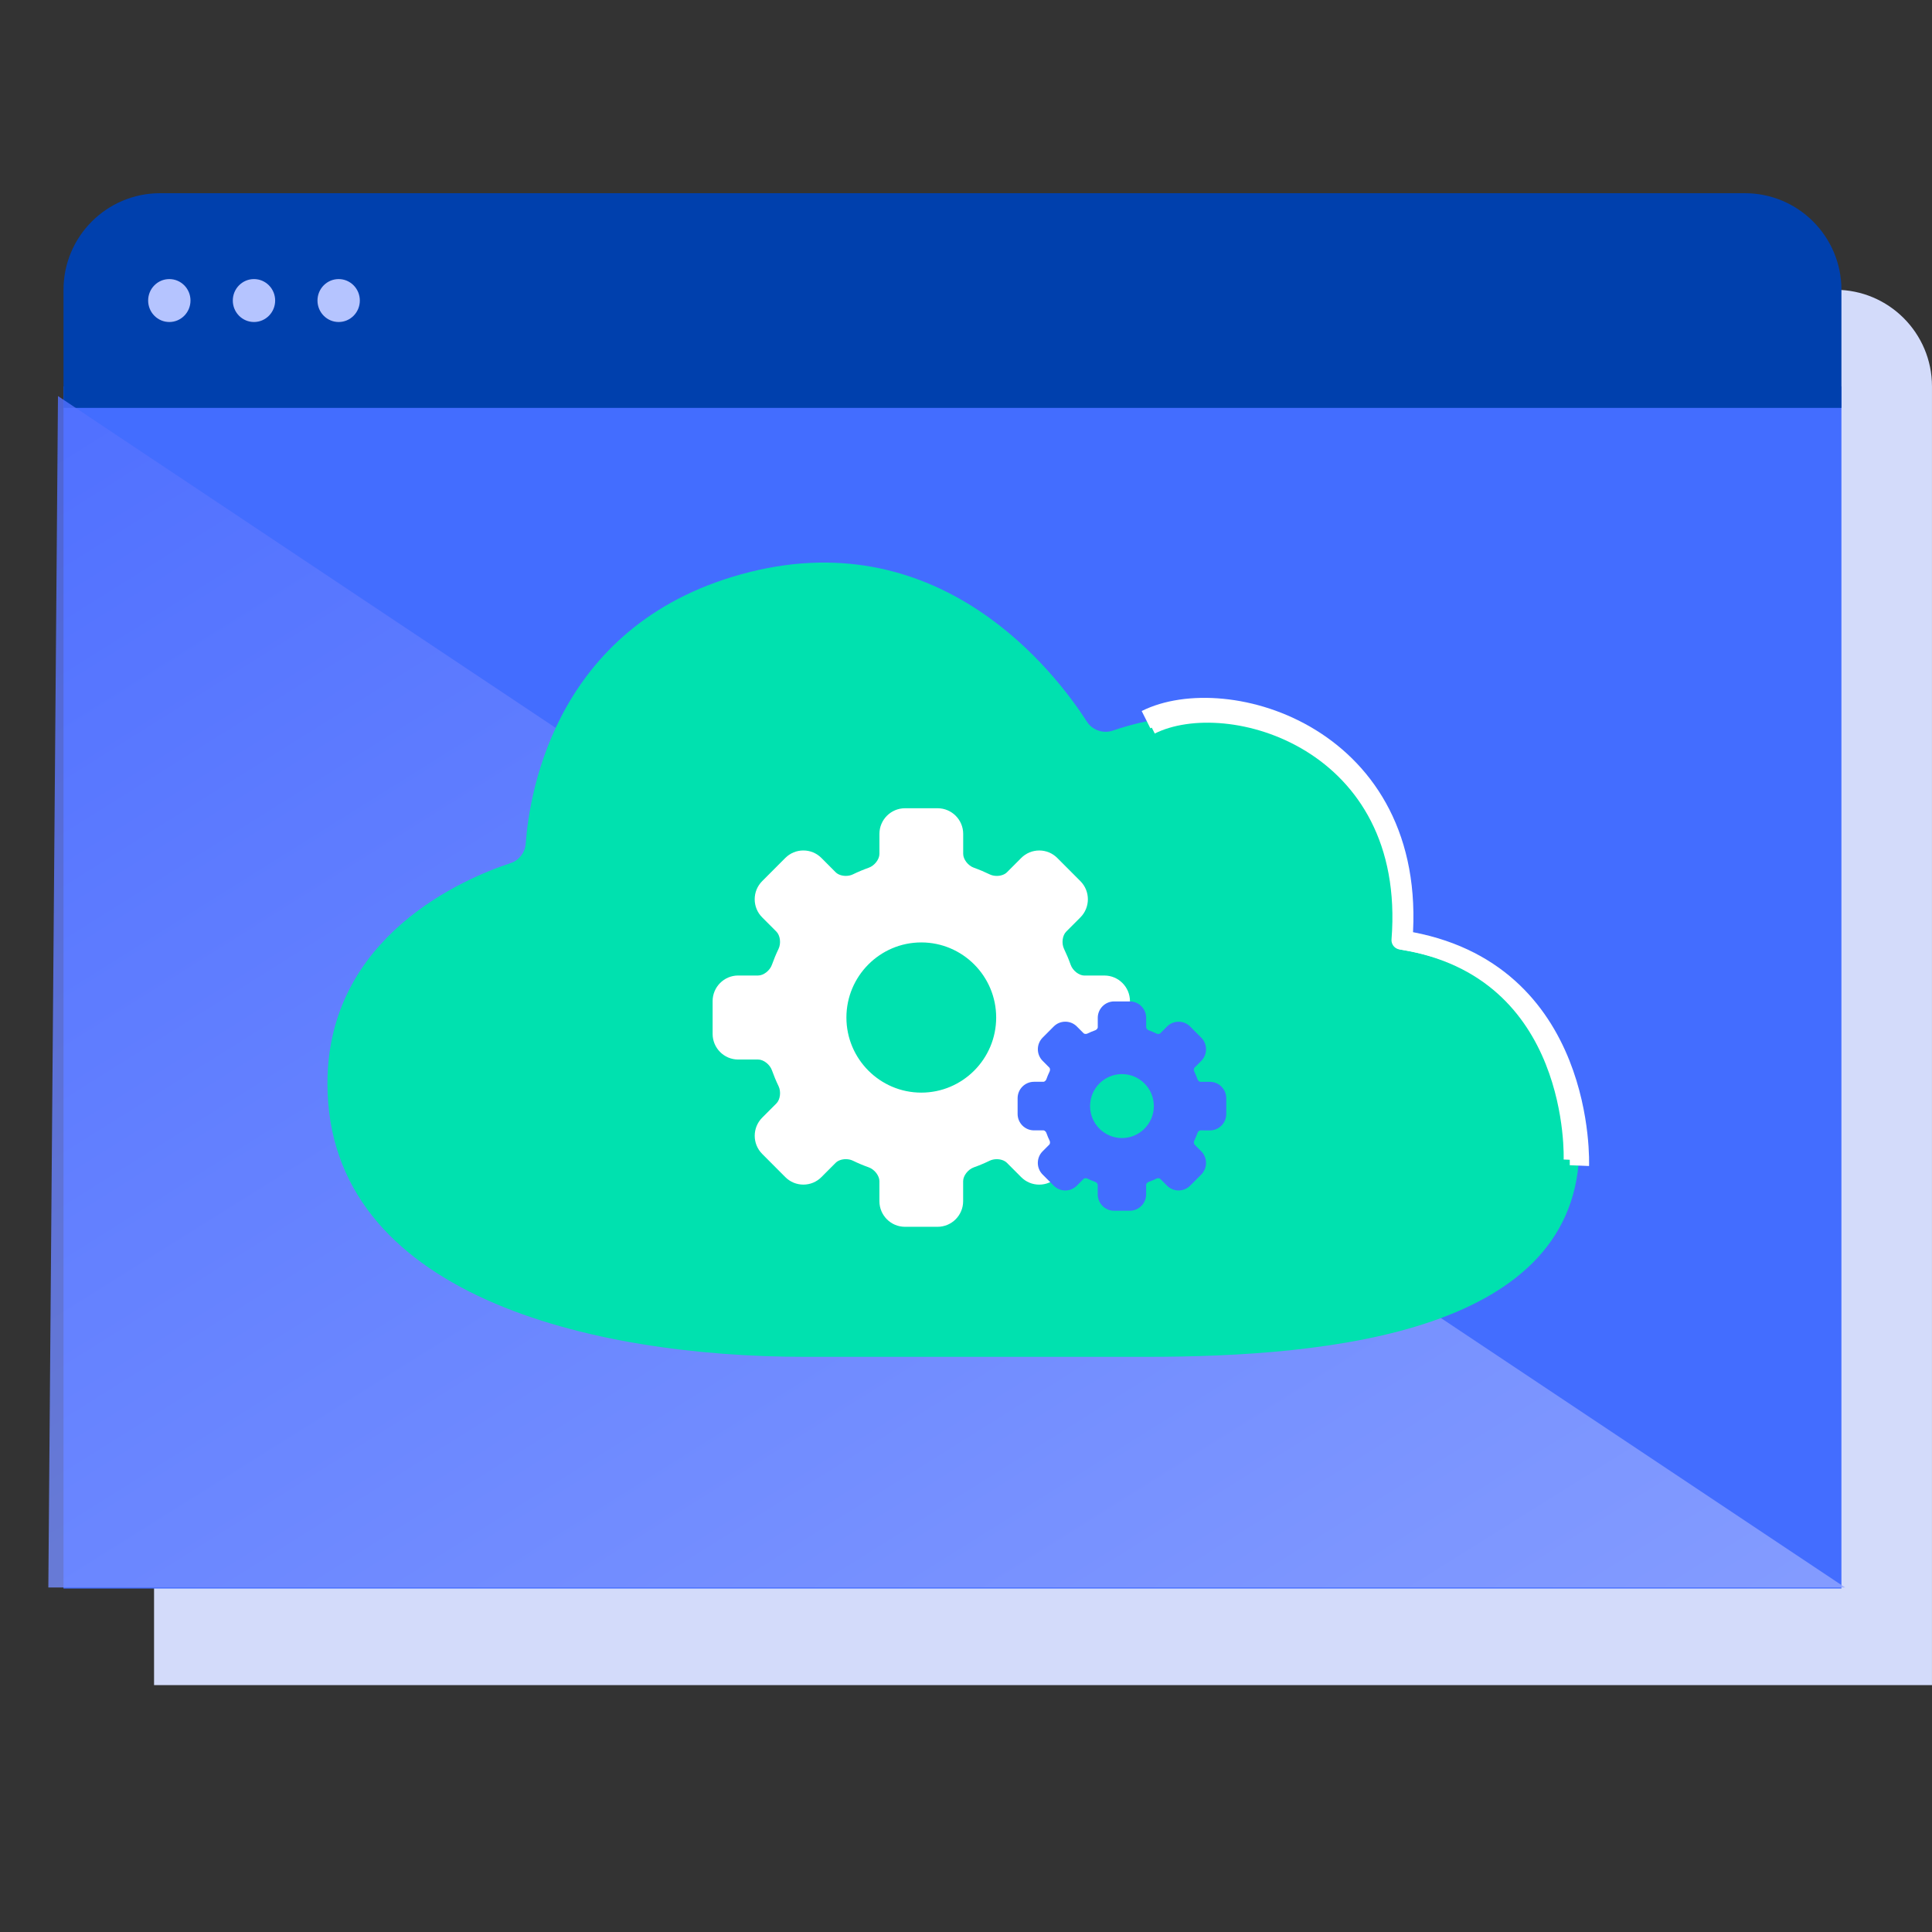
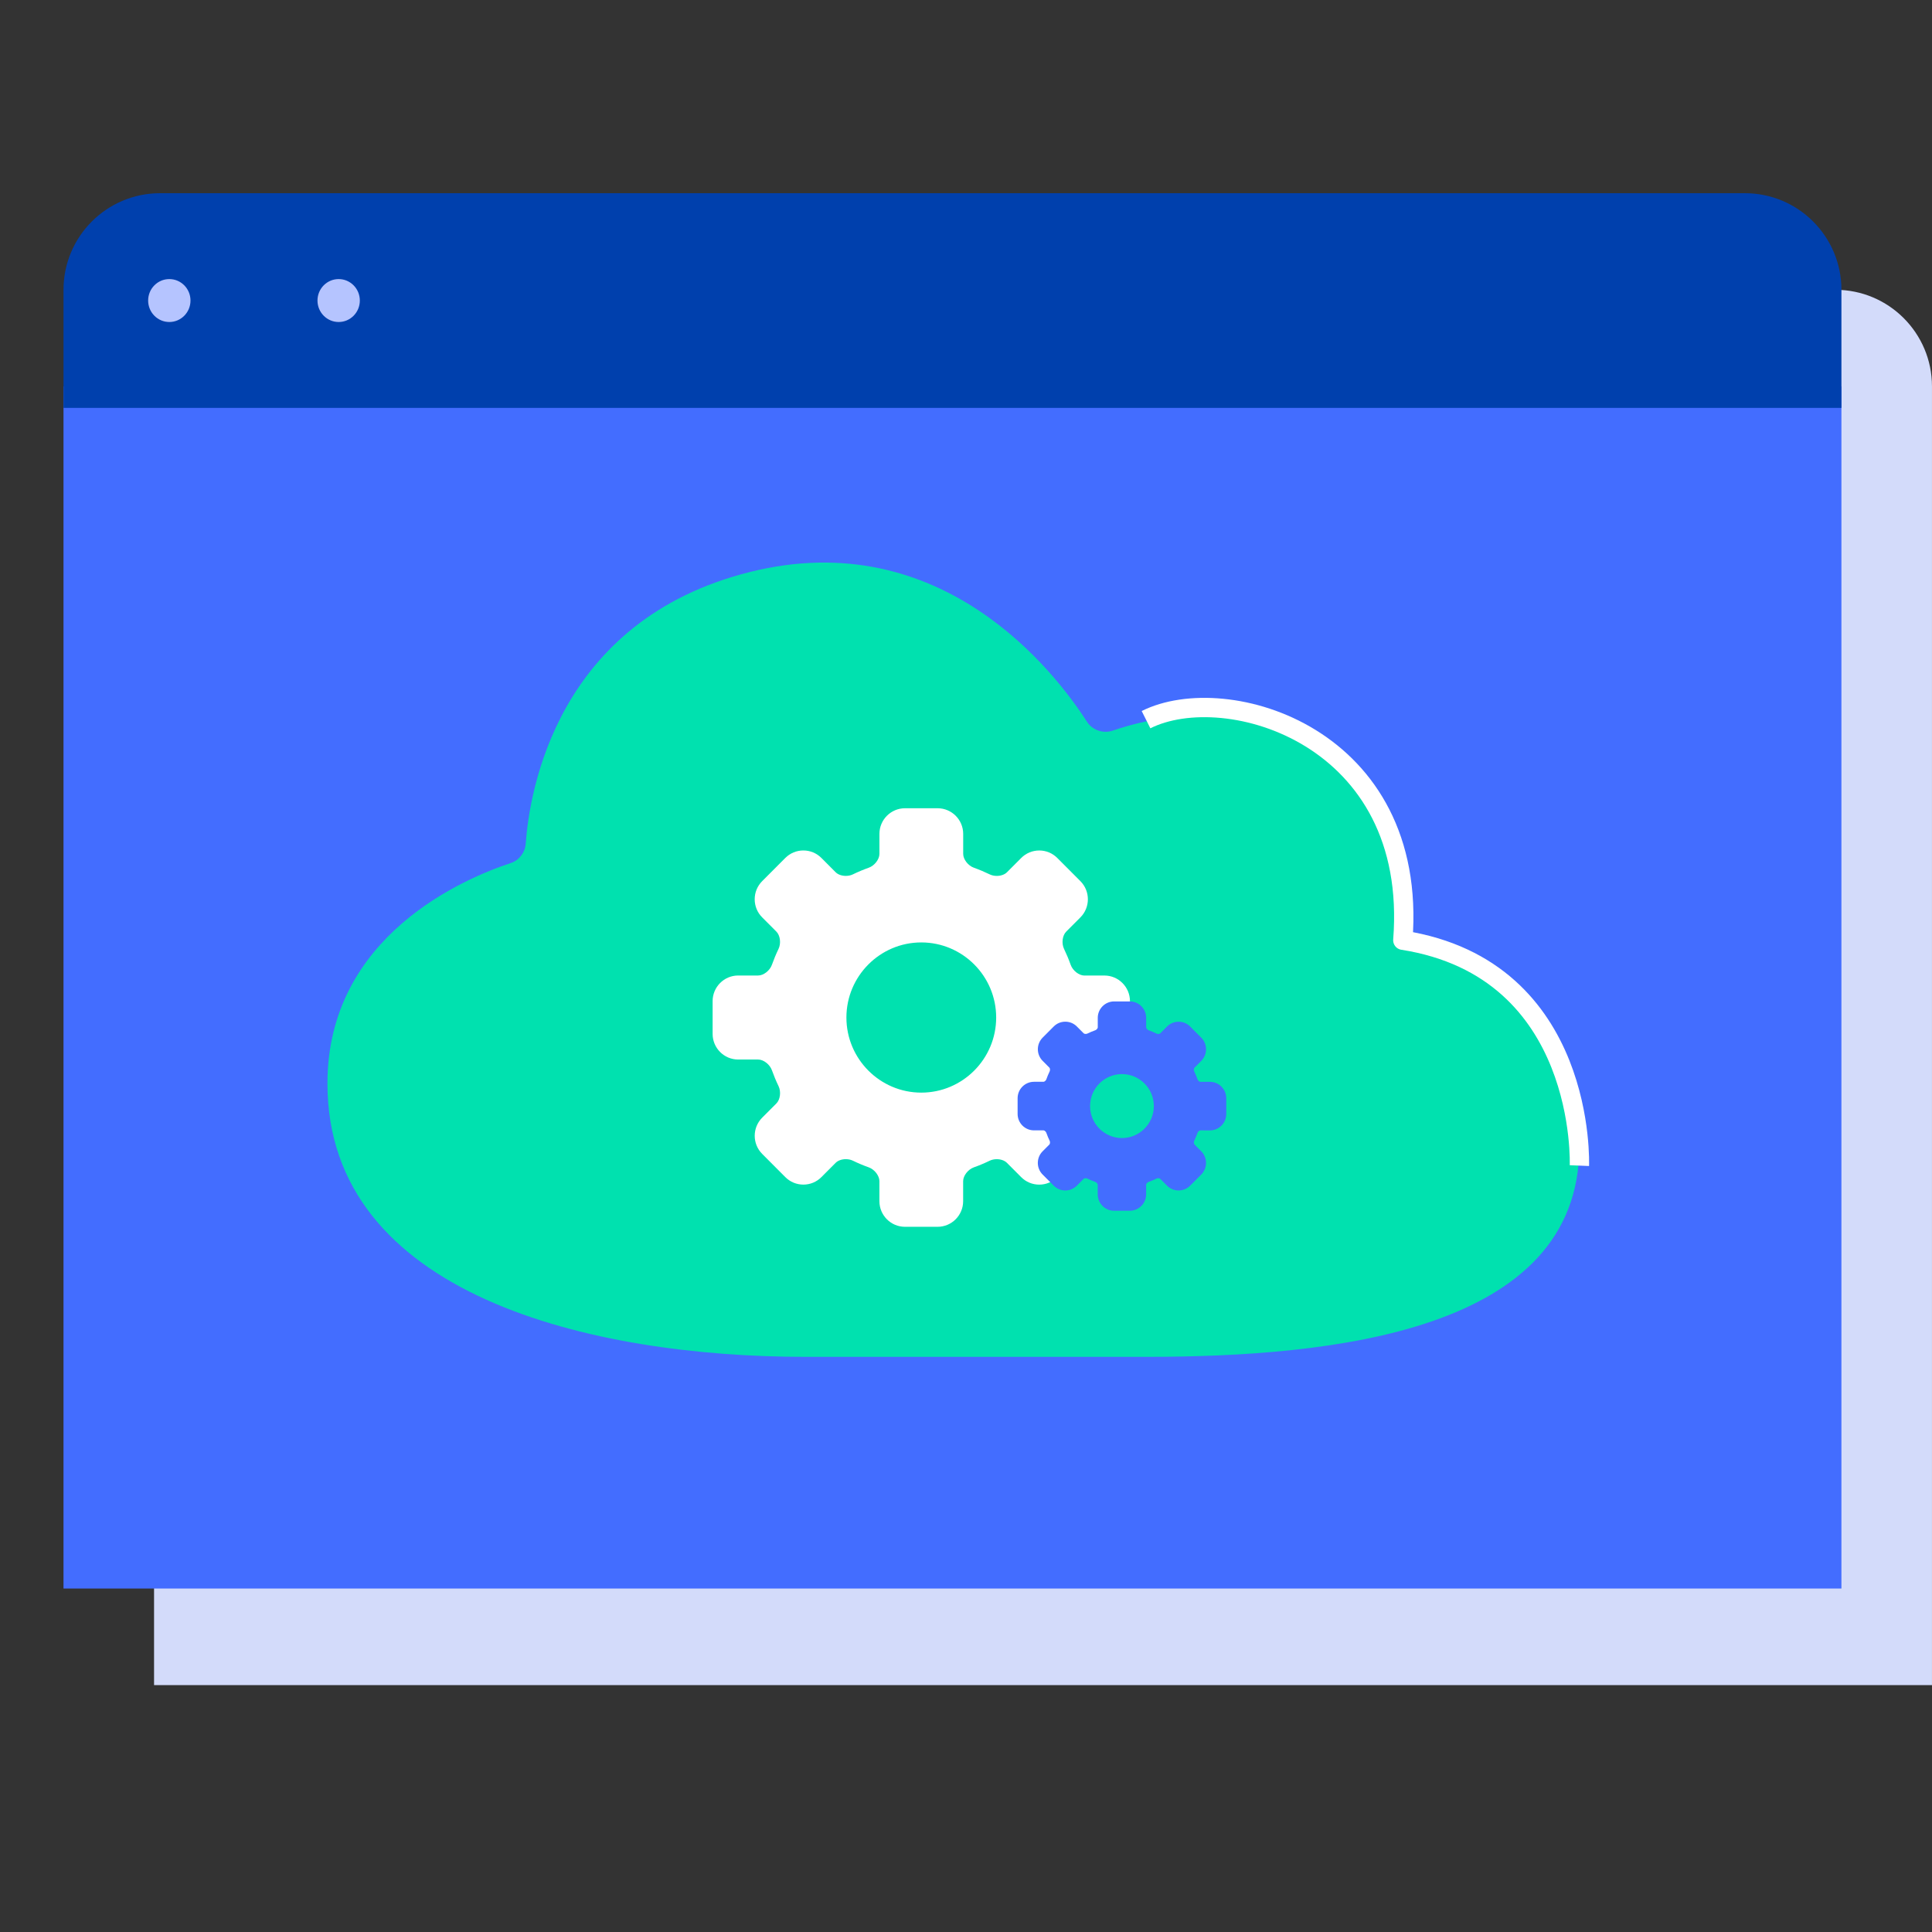
<svg xmlns="http://www.w3.org/2000/svg" fill="none" height="100" viewBox="0 0 100 100" width="100">
  <rect x="0" y="0" width="100" height="100" fill="#333333" stroke="none" />
  <linearGradient id="a" gradientUnits="userSpaceOnUse" x1="-43.502" x2="9.051" y1="50.142" y2="133.997">
    <stop offset="0" stop-color="#5471ff" />
    <stop offset="1" stop-color="#93a6ff" />
  </linearGradient>
  <path clip-rule="evenodd" d="m12.974 15c-2.761 0-5 2.239-5 5v5 1.111 61.111h92.025v-61.111-1.111-5c0-2.761-2.239-5-5-5z" fill="#d3dbfa" fill-rule="evenodd" />
-   <path d="m3.287 20h92.025v62.222h-92.025z" fill="#436dff" />
+   <path d="m3.287 20h92.025v62.222h-92.025" fill="#436dff" />
  <path d="m3.287 15c0-2.761 2.239-5 5-5h82.025c2.761 0 5 2.239 5 5v6.111h-92.025z" fill="#0040ad" />
  <ellipse cx="8.764" cy="15.556" fill="#b5c4ff" rx="1.096" ry="1.111" />
-   <ellipse cx="13.146" cy="15.556" fill="#b5c4ff" rx="1.096" ry="1.111" />
  <ellipse cx="17.529" cy="15.556" fill="#b5c4ff" rx="1.096" ry="1.111" />
  <g clip-rule="evenodd" fill-rule="evenodd">
-     <path d="m95.503 82.168s-1.431 0-3.197 0h-89.804l.499-61.668z" fill="url(#a)" fill-opacity=".8" />
    <path d="m16.948 56.075c0 11.001 13.721 14.155 24.722 14.155h17.665c9.589 0 22.411-1.295 22.411-10.884 0-7.045-6.08-9.846-8.298-10.633-.454-.161-.768-.605-.779-1.087-.04-1.822-.575-6.202-4.565-8.902-3.981-2.694-8.62-1.556-10.505-.908-.491.169-1.056-.02-1.337-.458-1.639-2.55-7.509-10.235-17.444-7.752-10.011 2.502-11.414 11.371-11.607 14.065-.033.456-.342.859-.777 1.002-2.357.775-9.485 3.752-9.485 11.402z" fill="#00e1af" />
    <path d="m56.13 50.493h1.034c.729 0 1.322.595 1.323 1.327v1.695c0 .731-.593 1.327-1.323 1.327h-1.034c-.28 0-.606.254-.712.554-.099.279-.214.556-.344.825-.138.286-.087.695.111.893l.735.738c.515.517.515 1.359 0 1.876l-1.195 1.199c-.25.251-.582.389-.935.389-.353 0-.685-.138-.935-.389l-.736-.738c-.118-.119-.316-.19-.528-.19-.13 0-.259.028-.363.078-.268.13-.544.246-.823.345-.3.107-.553.434-.553.714v1.037c0 .731-.593 1.326-1.322 1.326h-1.69c-.729 0-1.322-.595-1.322-1.326v-1.037c0-.281-.253-.608-.553-.715-.278-.099-.554-.215-.822-.345-.105-.051-.231-.078-.363-.078-.212 0-.409.071-.527.19l-.736.738c-.25.251-.582.389-.935.389-.353 0-.685-.138-.935-.389l-1.196-1.2c-.516-.517-.516-1.359 0-1.876l.736-.738c.198-.199.249-.608.111-.893-.13-.269-.245-.546-.344-.824-.106-.3-.433-.554-.712-.554h-1.034c-.729 0-1.323-.595-1.323-1.327v-1.695c0-.731.593-1.327 1.323-1.327h1.034c.28 0 .606-.254.712-.554.099-.279.214-.556.343-.824.138-.286.087-.695-.111-.893l-.736-.738c-.25-.251-.387-.584-.387-.938 0-.354.138-.687.388-.938l1.196-1.199c.25-.25.582-.388.935-.388.353 0 .685.138.935.389l.735.737c.118.119.316.19.528.19.13 0 .259-.028.363-.078.268-.13.544-.246.823-.345.3-.106.553-.434.553-.714v-1.037c0-.731.593-1.327 1.323-1.327h1.69c.729 0 1.323.595 1.323 1.327v1.037c0 .281.253.608.553.714.278.099.555.216.823.346.106.051.231.078.364.078.211 0 .408-.071.526-.189l.736-.738c.25-.251.582-.389.935-.389.353 0 .685.138.935.389l1.195 1.198c.516.517.516 1.359 0 1.876l-.736.738c-.198.198-.249.607-.111.893.129.269.245.546.344.825.106.301.433.555.712.555zm-8.444 6.061c2.137 0 3.876-1.744 3.876-3.887 0-2.144-1.739-3.887-3.876-3.887-2.137 0-3.876 1.744-3.876 3.887 0 2.143 1.739 3.887 3.876 3.887z" fill="#fff" />
    <path d="m62.127 58.507c-.038 0-.118.057-.142.125-.05.141-.108.281-.174.418-.031.063-.014.16.012.186l.353.355c.33.331.33.87 0 1.202l-.574.576c-.16.161-.373.249-.599.249s-.439-.088-.599-.249l-.354-.355c-.011-.011-.049-.029-.103-.029-.031 0-.061.006-.082.017-.136.066-.276.125-.416.175-.068.024-.125.104-.125.142v.499c0 .469-.38.85-.847.85h-.812c-.467 0-.847-.381-.847-.85v-.499c0-.038-.057-.118-.125-.143-.141-.05-.281-.109-.416-.175-.021-.01-.051-.016-.082-.016-.054 0-.092.018-.103.029l-.354.355c-.16.161-.372.249-.599.249s-.439-.088-.599-.249l-.574-.576c-.16-.161-.248-.374-.248-.601s.088-.44.248-.601l.354-.355c.026-.027.043-.122.012-.186-.066-.136-.124-.276-.174-.418-.024-.068-.104-.125-.142-.125h-.497c-.467 0-.847-.381-.847-.85v-.814c0-.469.38-.85.847-.85h.497c.038 0 .118-.057.142-.125.05-.141.108-.282.174-.418.031-.064.014-.159-.012-.186l-.353-.355c-.33-.331-.33-.87 0-1.202l.574-.576c.16-.161.373-.249.599-.249.226 0 .439.088.599.249l.354.355c.011.011.049.029.103.029.031 0 .061-.006.082-.016.135-.066.275-.124.417-.175.068-.024.125-.104.125-.142v-.499c0-.469.38-.85.847-.85h.812c.467 0 .847.381.847.85v.499c0 .038.057.119.125.143.141.05.281.109.416.175.021.011.051.017.082.017.054 0 .092-.018.103-.029l.353-.355c.16-.16.373-.249.599-.249s.439.088.599.249l.574.576c.33.331.33.87 0 1.202l-.354.355c-.026.027-.043.122-.012.186.066.136.124.276.174.418.024.068.104.125.142.125h.497c.467 0 .847.381.847.85v.814c0 .469-.38.85-.847.85zm-4.055.398c.91 0 1.65-.743 1.65-1.655 0-.913-.74-1.655-1.65-1.655-.91 0-1.65.742-1.65 1.655 0 .913.74 1.655 1.65 1.655z" fill="#436dff" />
  </g>
  <path d="m59.318 37.25c4.154-2.083 14.123.833 13.292 11.415 9.554 1.501 9.139 11.667 9.139 11.667" stroke="#fff" stroke-linejoin="round" />
-   <path d="m59.551 37.532c4.05-2.031 13.77.812 12.96 11.129 9.315 1.464 8.91 11.375 8.91 11.375" stroke="#fff" stroke-linejoin="round" stroke-width=".975" />
</svg>